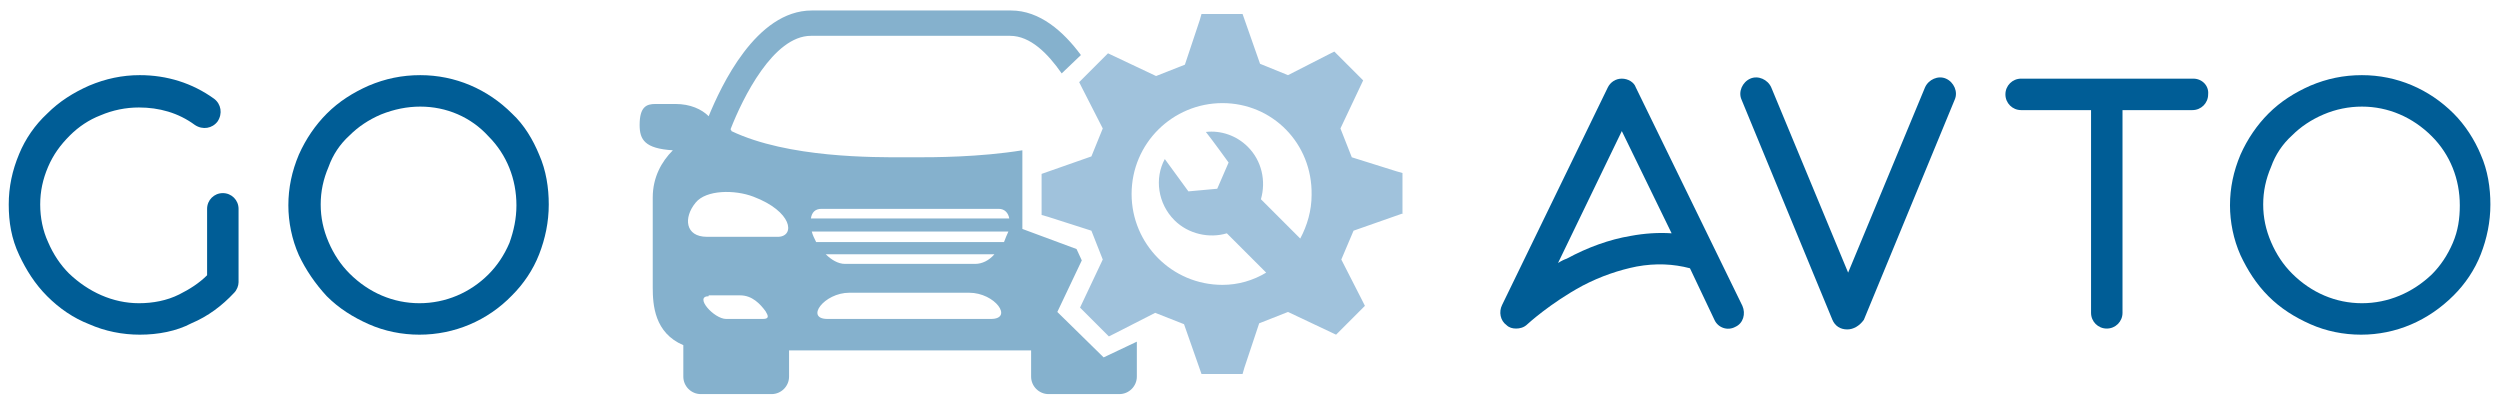
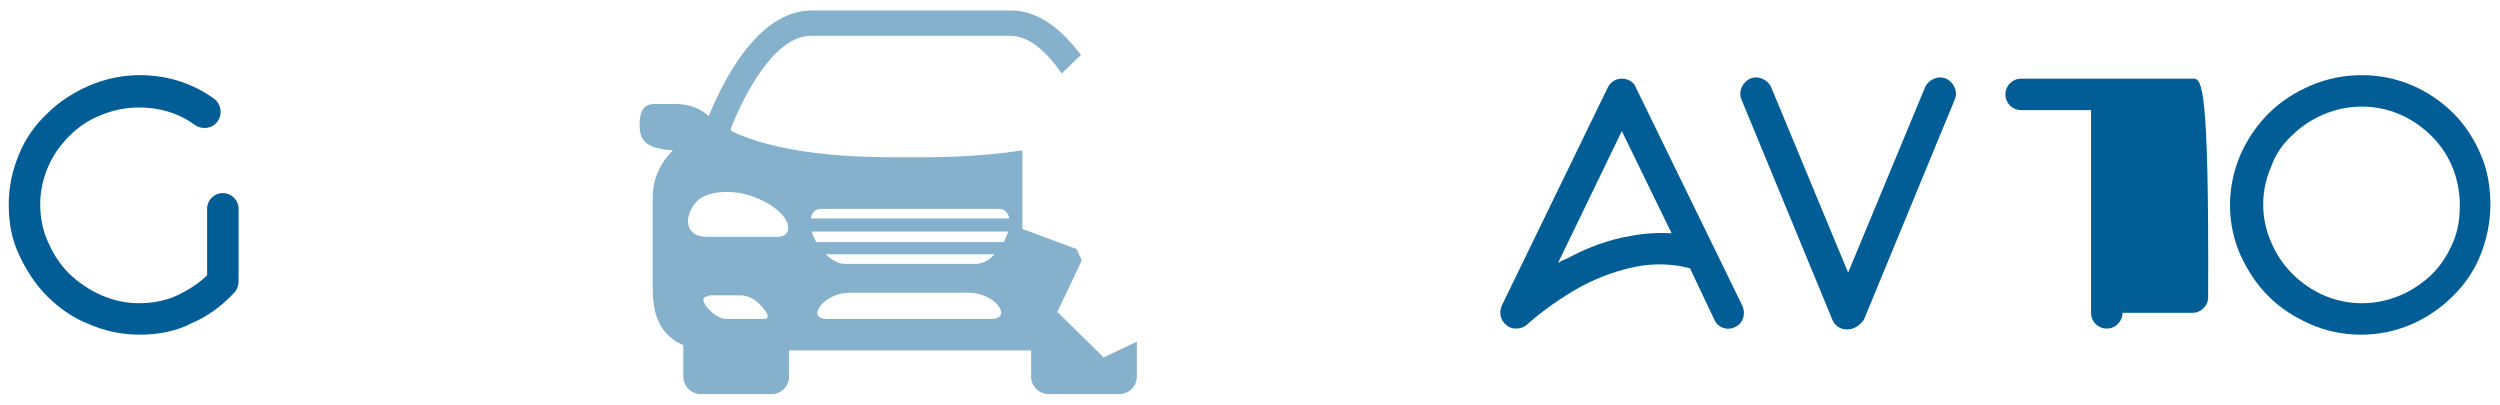
<svg xmlns="http://www.w3.org/2000/svg" version="1.1" id="Слой_1" x="0px" y="0px" viewBox="0 0 286.1 46.3" style="enable-background:new 0 0 286.1 46.3;" xml:space="preserve">
  <style type="text/css">
	.st0{fill:#005D96;}
	.st1{fill-rule:evenodd;clip-rule:evenodd;fill:#85B1CD;}
	.st2{fill-rule:evenodd;clip-rule:evenodd;fill:#A0C2DC;}
</style>
  <g>
    <path class="st0" d="M16,38.3c-2,0-4-0.4-5.8-1.2c-1.8-0.7-3.4-1.8-4.8-3.2c-1.4-1.4-2.4-3-3.2-4.7C1.3,27.3,1,25.4,1,23.4   c0-2,0.4-3.9,1.2-5.8C2.9,15.9,4,14.3,5.4,13c1.4-1.4,3-2.4,4.8-3.2C12.1,9,14,8.6,16,8.6c3.1,0,6,0.9,8.5,2.7   c0.8,0.6,1,1.7,0.4,2.6c-0.6,0.8-1.7,1-2.6,0.4c-1.9-1.4-4.1-2-6.4-2c-1.5,0-3,0.3-4.4,0.9C10.2,13.7,9,14.5,8,15.5   c-1.1,1.1-1.9,2.2-2.5,3.6c-0.6,1.4-0.9,2.8-0.9,4.3c0,1.5,0.3,3,0.9,4.3c0.6,1.4,1.4,2.6,2.4,3.6c2.2,2.1,5,3.4,8,3.4   c1.6,0,3.2-0.3,4.6-1c1.2-0.6,2.3-1.3,3.2-2.2v-7.6c0-1,0.8-1.8,1.8-1.8c1,0,1.8,0.8,1.8,1.8v8.4c0,0.4-0.2,0.9-0.5,1.2   c-1.4,1.5-3,2.7-4.9,3.5C20.2,37.9,18.1,38.3,16,38.3L16,38.3z M16,38.3" />
-     <path class="st0" d="M48,38.3c-2,0-4-0.4-5.8-1.2c-1.8-0.8-3.4-1.8-4.8-3.2c-1.3-1.4-2.4-3-3.2-4.7c-0.8-1.8-1.2-3.8-1.2-5.7   c0-2,0.4-3.9,1.2-5.8c0.8-1.8,1.9-3.4,3.2-4.7c1.4-1.4,3-2.4,4.8-3.2c1.9-0.8,3.8-1.2,5.9-1.2c4,0,7.7,1.6,10.5,4.4   c1.4,1.3,2.4,3,3.1,4.7c0.8,1.8,1.1,3.8,1.1,5.7c0,2-0.4,3.9-1.1,5.7c-0.7,1.8-1.8,3.4-3.1,4.7C55.8,36.7,52,38.3,48,38.3L48,38.3z    M48.1,12.2c-1.5,0-3,0.3-4.5,0.9c-1.4,0.6-2.6,1.4-3.6,2.4c-1.1,1-1.9,2.2-2.4,3.6c-0.6,1.4-0.9,2.8-0.9,4.3s0.3,2.9,0.9,4.3   c0.6,1.4,1.4,2.6,2.4,3.6c2.2,2.2,5,3.4,8,3.4c3,0,5.8-1.2,7.9-3.3c1-1,1.8-2.2,2.4-3.6c0.5-1.4,0.8-2.8,0.8-4.3   c0-3-1.1-5.8-3.2-7.9C53.9,13.4,51.1,12.2,48.1,12.2L48.1,12.2z M48.1,12.2" />
    <path class="st0" d="M173.5,37.6c-0.4,0-0.8-0.1-1.1-0.4c-0.7-0.5-0.9-1.5-0.5-2.3L184,10c0.3-0.6,0.9-1,1.6-1c0.7,0,1.4,0.4,1.6,1   l12.2,25c0.4,0.9,0.1,2-0.8,2.4c-0.9,0.5-2,0.1-2.4-0.8l-2.8-5.9c-1.9-0.5-3.9-0.6-6.1-0.2c-2,0.4-4.1,1.1-6.2,2.2   c-3.7,2-6.3,4.4-6.3,4.4C174.4,37.5,173.9,37.6,173.5,37.6L173.5,37.6z M185.6,15l-7.3,15.1c0.3-0.2,0.7-0.4,1-0.5   c2.4-1.3,4.9-2.2,7.3-2.6c1.6-0.3,3.2-0.4,4.7-0.3L185.6,15z M185.6,15" />
    <path class="st0" d="M211.4,37.7c-0.8,0-1.4-0.4-1.7-1.1l-10.4-25.2c-0.4-0.9,0.1-2,1-2.4c0.9-0.4,2,0.1,2.4,1l8.8,21.2l8.8-21.2   c0.4-0.9,1.5-1.4,2.4-1c0.9,0.4,1.4,1.5,1,2.4l-10.4,25.2C212.8,37.3,212.1,37.7,211.4,37.7L211.4,37.7z M211.4,37.7" />
-     <path class="st0" d="M251,9h-19.7c-1,0-1.8,0.8-1.8,1.8c0,1,0.8,1.8,1.8,1.8h8v23.2c0,1,0.8,1.8,1.8,1.8c1,0,1.8-0.8,1.8-1.8V12.6   h8c1,0,1.8-0.8,1.8-1.8C252.8,9.8,252,9,251,9L251,9z M251,9" />
+     <path class="st0" d="M251,9h-19.7c-1,0-1.8,0.8-1.8,1.8c0,1,0.8,1.8,1.8,1.8h8v23.2c0,1,0.8,1.8,1.8,1.8c1,0,1.8-0.8,1.8-1.8h8c1,0,1.8-0.8,1.8-1.8C252.8,9.8,252,9,251,9L251,9z M251,9" />
    <path class="st0" d="M270.2,38.3c-2,0-4-0.4-5.8-1.2c-1.8-0.8-3.4-1.8-4.8-3.2c-1.4-1.4-2.4-3-3.2-4.7c-0.8-1.8-1.2-3.8-1.2-5.7   c0-2,0.4-3.9,1.2-5.8c0.8-1.8,1.9-3.4,3.2-4.7c1.4-1.4,3-2.4,4.8-3.2c1.9-0.8,3.8-1.2,5.9-1.2c4,0,7.7,1.6,10.5,4.4   c1.3,1.3,2.4,3,3.1,4.7c0.8,1.8,1.1,3.8,1.1,5.7c0,2-0.4,3.9-1.1,5.7c-0.7,1.8-1.8,3.4-3.1,4.7C277.9,36.7,274.2,38.3,270.2,38.3   L270.2,38.3z M270.3,12.2c-1.5,0-3,0.3-4.4,0.9c-1.4,0.6-2.6,1.4-3.6,2.4c-1.1,1-1.9,2.2-2.4,3.6c-0.6,1.4-0.9,2.8-0.9,4.3   s0.3,2.9,0.9,4.3c0.6,1.4,1.4,2.6,2.4,3.6c2.2,2.2,5,3.4,8,3.4c3,0,5.8-1.2,8-3.3c1-1,1.8-2.2,2.4-3.6c0.6-1.4,0.8-2.8,0.8-4.3   c0-3-1.1-5.8-3.2-7.9C276.1,13.4,273.3,12.2,270.3,12.2L270.3,12.2z M270.3,12.2" />
    <path class="st1" d="M121,35.7l5.3,5.2l3.8-1.8v4c0,1.1-0.9,2-2,2H120c-1.1,0-2-0.9-2-2v-3H90.3v3c0,1.1-0.9,2-2,2h-8.1   c-1.1,0-2-0.9-2-2v-3.6c-3.3-1.4-3.5-4.6-3.5-6.6V22.6c0-2.3,1-4.1,2.3-5.4c-3.2-0.2-3.8-1.2-3.8-2.9c0-2.1,0.8-2.4,1.8-2.4h2.3   c1.7,0,3,0.6,3.8,1.4c1.4-3.4,5.4-12.1,11.8-12.1h22.8c3.3,0,6,2.4,8,5.1l-2.2,2.1c-1.6-2.3-3.6-4.3-5.9-4.3H92.8   c-4.3,0-7.8,7.1-9.2,10.7c0.1,0.1,0.1,0.1,0.1,0.2c6.5,3.1,16.4,3,19.8,3h0c0.2,0,0.4,0,0.6,0c0.2,0,0.4,0,0.6,0   c2.2,0,7.3,0,12.3-0.8v9l6.2,2.3l0.6,1.3L121,35.7z M86.2,22.5c-2.1-0.8-5.4-0.8-6.6,0.7c-1.4,1.7-1.2,3.9,1.3,3.9h8.2   C91,27,90.7,24.2,86.2,22.5L86.2,22.5z M94,23.9c-0.7,0-1.1,0.4-1.2,1.1h22.7c-0.1-0.6-0.5-1.1-1.2-1.1H94z M115.4,26.5H92.9   c0.1,0.4,0.3,0.8,0.5,1.2h21.5C115.1,27.2,115.2,26.9,115.4,26.5L115.4,26.5z M111.6,30.2c0.8,0,1.6-0.4,2.2-1.1H94.5   c0.6,0.6,1.4,1.1,2.2,1.1H111.6z M97.2,33.5c-2.9,0-5.1,3-2.5,3h18.7c2.6,0,0.5-3-2.5-3H97.2z M81.1,33.9c-1.7,0,0.6,2.6,2,2.6h4.2   c0.8,0,0.6-0.4,0.3-0.9c-0.6-0.8-1.5-1.8-2.9-1.8H81.1z M81.1,33.9" />
-     <path class="st2" d="M160.6,24.4l-5.7,2l-1.4,3.3l2.4,4.7l0.3,0.6l-3.3,3.3l-5.5-2.6l-3.3,1.3l-1.7,5.1l-0.2,0.7h-4.7l-2-5.7   l-3.3-1.3l-4.7,2.4l-0.6,0.3l-3.3-3.3l2.6-5.5l-1.3-3.3l-5-1.6l-0.7-0.2v-4.7l5.7-2l1.3-3.2l-2.4-4.7l-0.3-0.6l3.3-3.3l5.5,2.6   l3.3-1.3l1.7-5.1l0.2-0.7h4.7l2,5.7l3.2,1.3l4.7-2.4l0.6-0.3l3.3,3.3l-2.6,5.5l1.3,3.3l5.1,1.6l0.7,0.2V24.4z M139.9,11.8   c-5.7,0-10.4,4.6-10.4,10.4c0,5.7,4.6,10.4,10.4,10.4c1.8,0,3.5-0.5,5-1.4l-4.5-4.5c-2,0.6-4.4,0.1-6-1.5c-1.9-1.9-2.3-4.8-1.1-7   l2.7,3.7l3.3-0.3l1.3-3c0,0-1.8-2.5-2.6-3.5c1.7-0.2,3.5,0.4,4.8,1.7c1.6,1.6,2.1,3.9,1.5,6l4.5,4.5c0.8-1.5,1.3-3.2,1.3-5   C150.2,16.4,145.6,11.8,139.9,11.8L139.9,11.8z M139.9,11.8" />
  </g>
</svg>